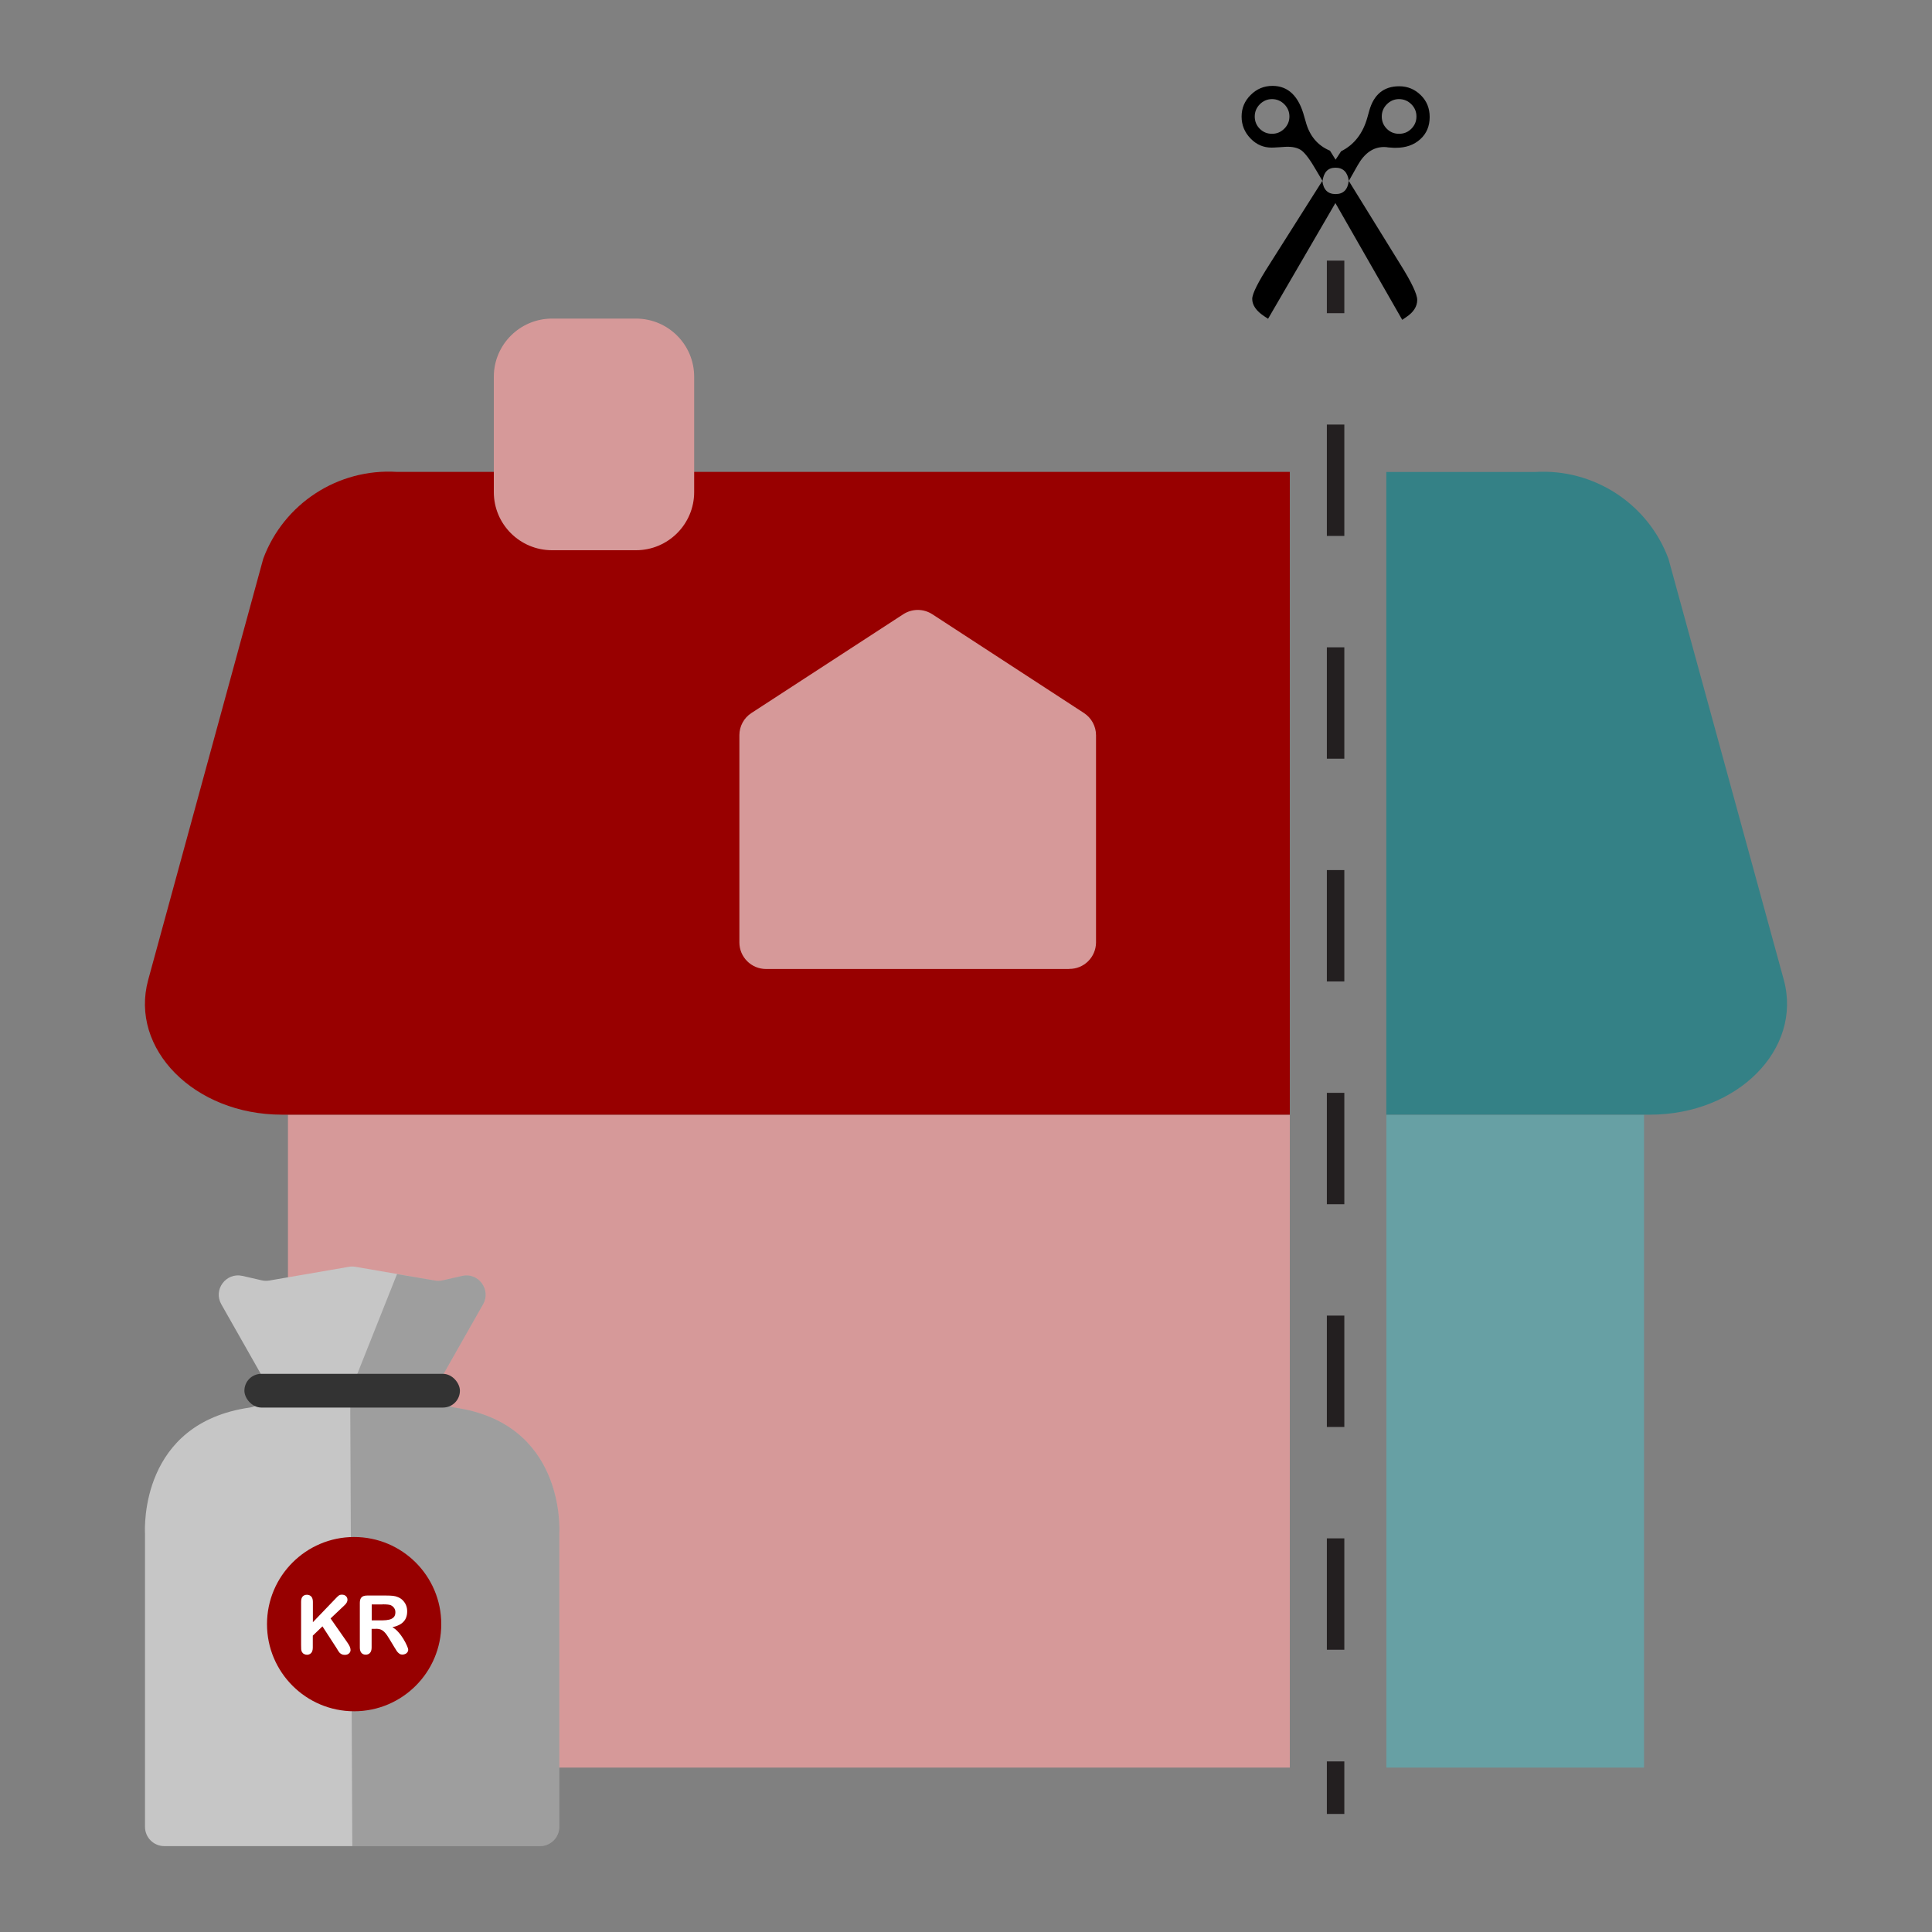
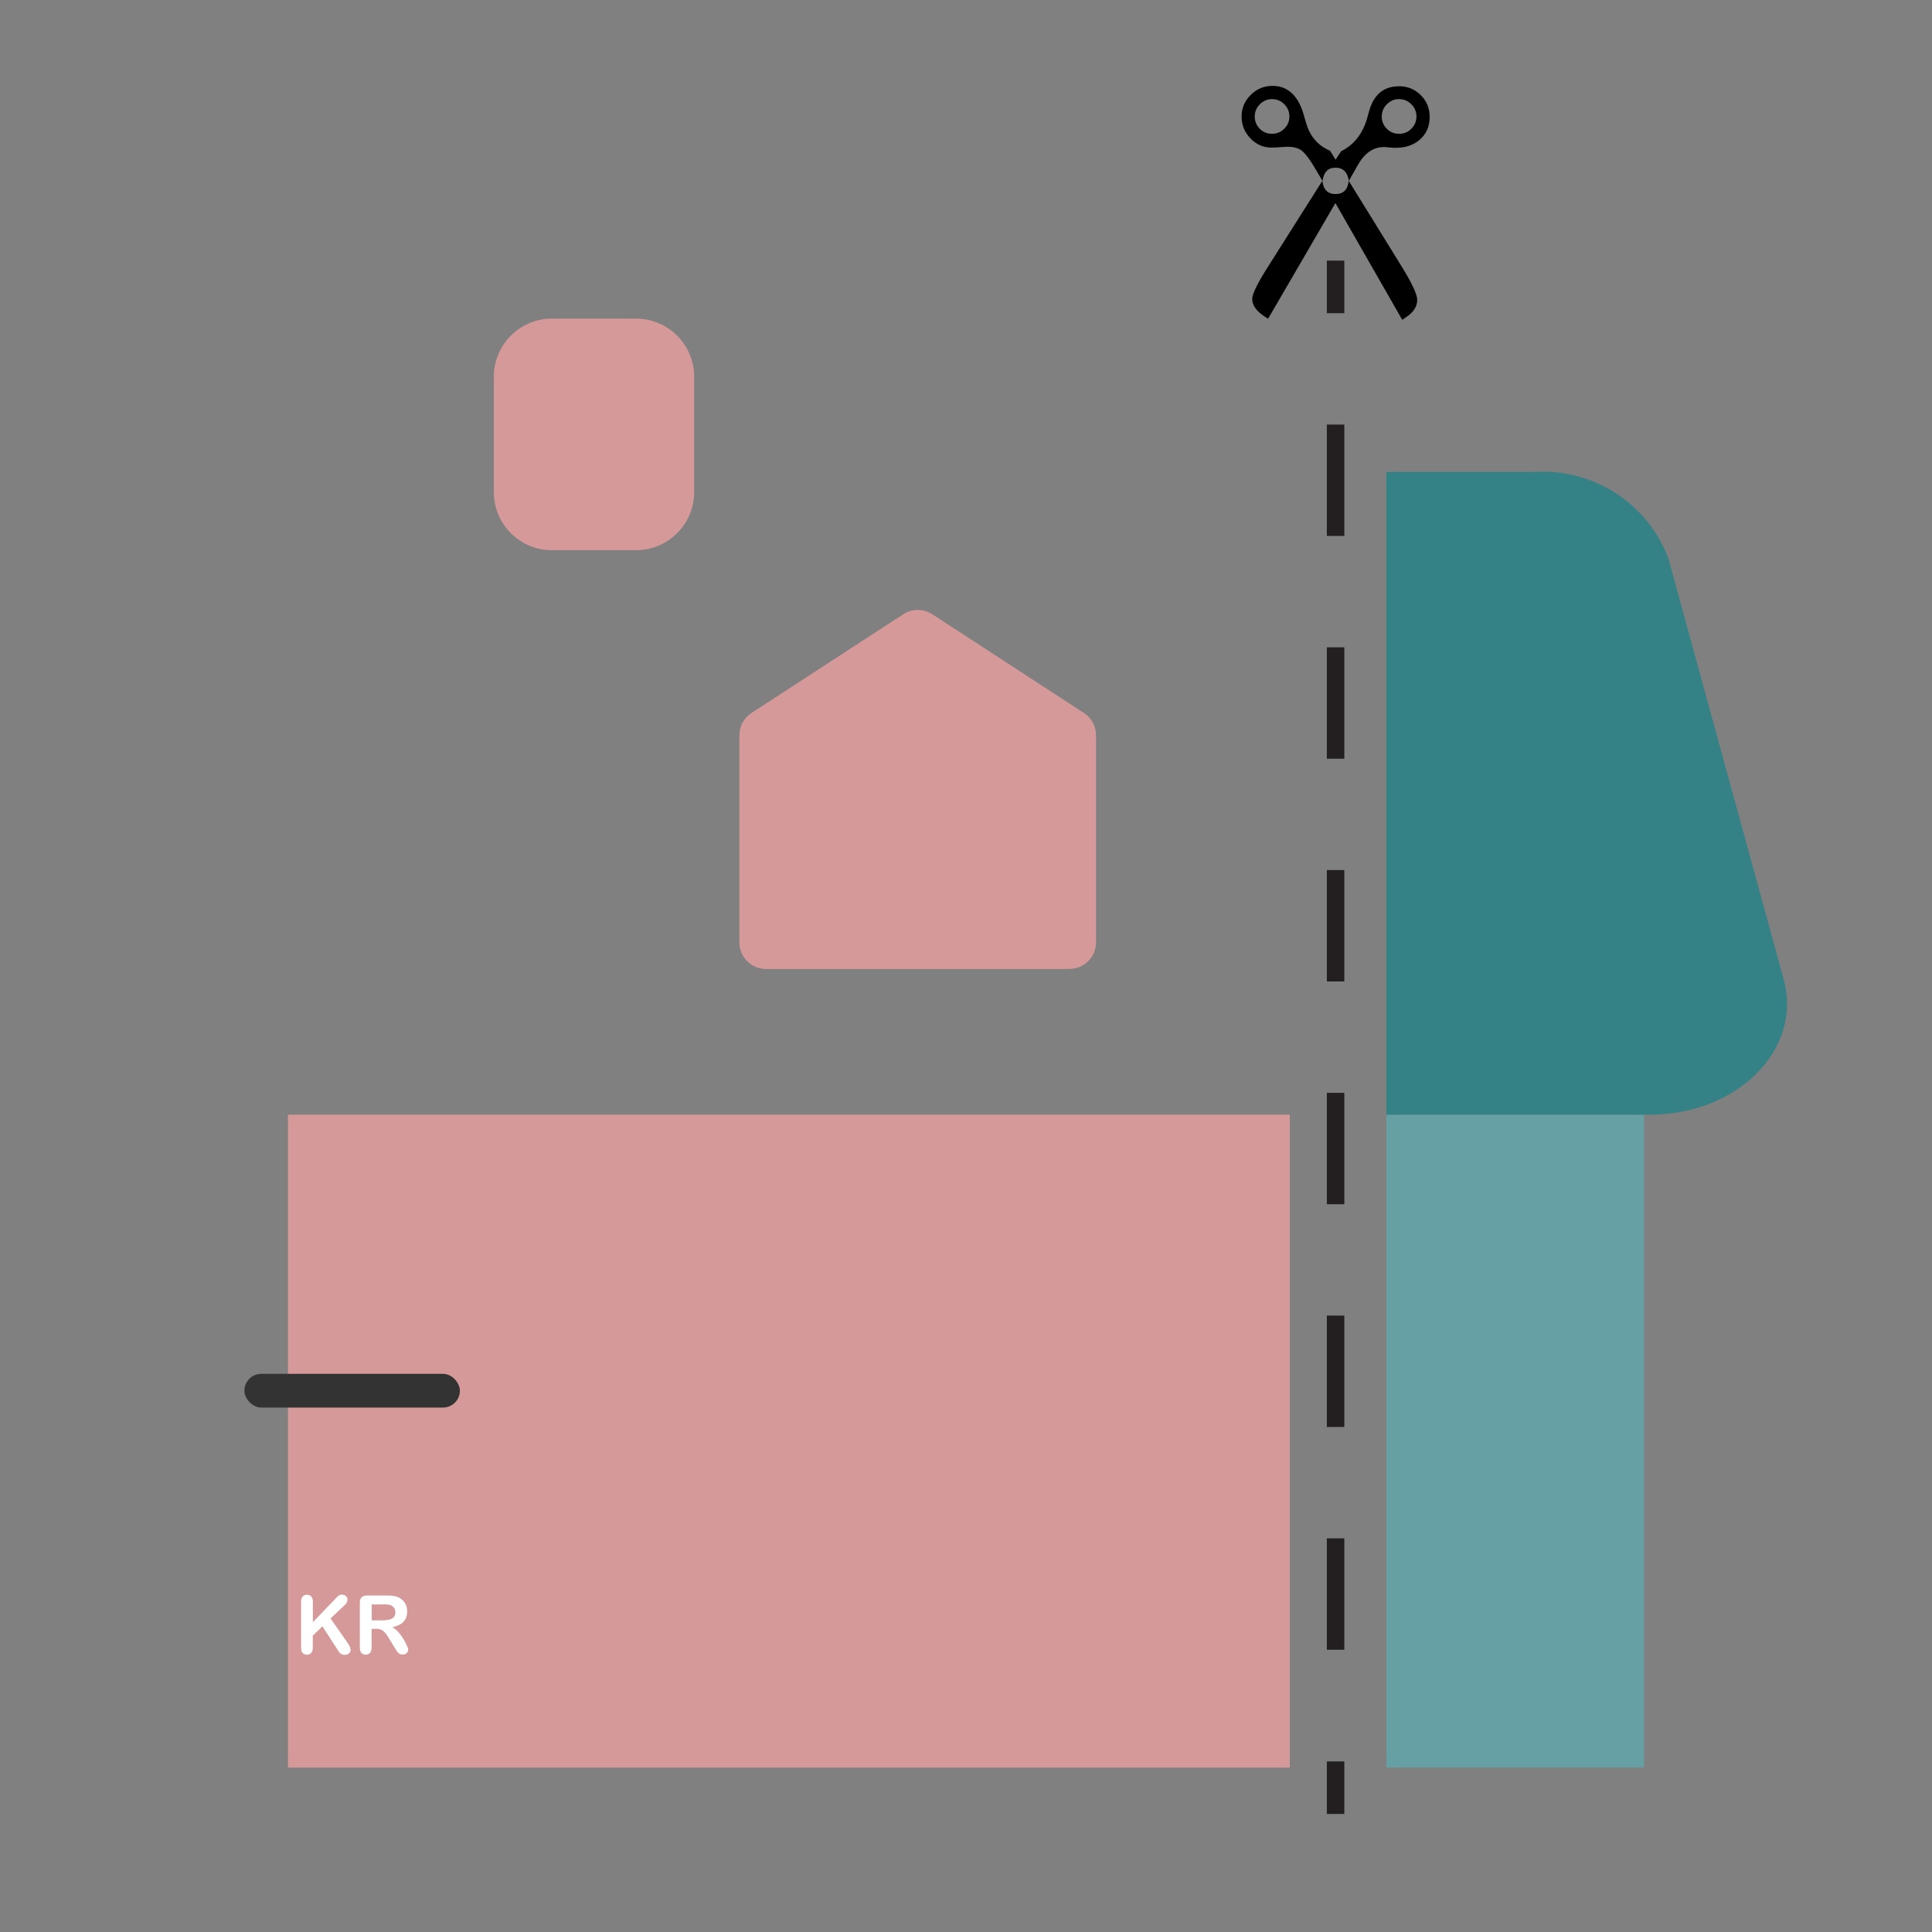
<svg xmlns="http://www.w3.org/2000/svg" id="Layer_1" data-name="Layer 1" viewBox="0 0 200 200">
  <rect x="0" y="0" width="200" height="200" fill="#808080" stroke="none" />
  <defs>
    <style>
      .cls-1 {
        fill: #980000;
      }

      .cls-2 {
        stroke-dasharray: 11.53 11.53;
      }

      .cls-2, .cls-3 {
        fill: none;
        stroke: #231f20;
        stroke-miterlimit: 10;
        stroke-width: 1.81px;
      }

      .cls-4 {
        fill: #348186;
      }

      .cls-5 {
        fill: #c6c6c6;
      }

      .cls-6 {
        fill: #970000;
      }

      .cls-7 {
        fill: #fff;
      }

      .cls-8 {
        fill: #d69999;
      }

      .cls-9 {
        opacity: .2;
      }

      .cls-10 {
        fill: #67a0a4;
      }

      .cls-11 {
        fill: #333;
      }
    </style>
  </defs>
  <rect class="cls-10" x="143.52" y="115.39" width="26.67" height="67.59" />
  <g id="Roof">
    <path class="cls-4" d="M143.52,48.86h15.37c6.09-.38,11.71,3.28,13.83,8.99l11.94,43.59c1.94,7.17-4.79,13.95-13.85,13.95h-27.3V48.86Z" />
  </g>
  <rect class="cls-8" x="29.81" y="115.39" width="103.71" height="67.59" />
  <g id="Roof-2" data-name="Roof">
-     <path class="cls-1" d="M133.52,115.39H29.18c-9.06,0-15.79-6.81-13.84-13.95l11.91-43.6c2.12-5.71,7.74-9.37,13.84-8.99h92.43v66.54Z" />
-   </g>
+     </g>
  <g id="Attic">
    <path class="cls-8" d="M110.68,100.31h-31.38c-1.52,0-2.76-1.23-2.76-2.75h0v-21.45c0-.93.47-1.8,1.25-2.3l15.71-10.22c.92-.6,2.1-.6,3.02,0l15.69,10.22c.78.51,1.25,1.38,1.25,2.3v21.47c-.02,1.52-1.26,2.74-2.78,2.72Z" />
  </g>
  <g id="Chimney">
    <path class="cls-8" d="M57.15,32.98h8.68c3.33,0,6.03,2.69,6.03,6.02v11.94c0,3.32-2.7,6.02-6.03,6.02h-8.68c-3.33,0-6.03-2.69-6.03-6.02v-11.94c0-3.32,2.7-6.02,6.03-6.02Z" />
  </g>
  <g>
    <line class="cls-3" x1="138.26" y1="26.98" x2="138.26" y2="32.42" />
    <line class="cls-2" x1="138.26" y1="43.95" x2="138.26" y2="176.57" />
    <line class="cls-3" x1="138.26" y1="182.34" x2="138.26" y2="187.78" />
  </g>
  <path d="M136.9,18.72l-.64-1.08c-.62-1.08-1.13-1.76-1.52-2.06-.4-.29-.96-.42-1.7-.38l-.57.04c-.44.03-.72.04-.84.04-.84,0-1.56-.31-2.17-.94-.62-.64-.93-1.39-.93-2.27s.31-1.62.94-2.24c.63-.63,1.38-.94,2.26-.94,1.63,0,2.73,1.07,3.29,3.2l.14.48c.39,1.48,1.23,2.49,2.52,3.03l.58.93.57-.87c1.36-.68,2.26-1.85,2.72-3.5l.19-.68c.47-1.7,1.51-2.55,3.1-2.55.88,0,1.62.31,2.24.92.62.61.92,1.37.92,2.26,0,.94-.32,1.71-.97,2.3s-1.49.89-2.53.89h-.22l-.57-.04c-.15-.03-.3-.04-.44-.04-1.11,0-2.02.63-2.73,1.9l-.91,1.61c-.13-.91-.59-1.37-1.38-1.37s-1.21.46-1.34,1.37ZM144.83,10.26c-.49,0-.91.18-1.26.53s-.53.78-.53,1.27.17.92.52,1.27.77.52,1.27.52.92-.17,1.27-.52.53-.77.53-1.27-.18-.92-.53-1.27-.78-.53-1.27-.53ZM131.68,10.26c-.49,0-.91.18-1.26.53s-.53.78-.53,1.27.17.92.52,1.27.77.52,1.27.52.92-.18,1.27-.53.53-.77.53-1.26-.18-.92-.53-1.27-.78-.53-1.27-.53ZM139.62,18.72l5.29,8.56c1.2,1.91,1.8,3.17,1.8,3.77,0,.67-.38,1.27-1.13,1.77l-.42.29-6.92-12.09-6.97,11.98-.39-.26c-.83-.54-1.25-1.15-1.25-1.8,0-.53.61-1.75,1.84-3.66l5.42-8.56c.1.91.56,1.37,1.37,1.37s1.26-.46,1.36-1.37Z" />
  <g>
-     <path class="cls-5" d="M45.63,142.74l4.38-7.72c.86-1.51-.49-3.33-2.18-2.94l-2.01.46c-.26.06-.52.06-.78.02l-8.24-1.42c-.22-.04-.45-.04-.68,0l-8.24,1.42c-.26.04-.52.04-.78-.02l-2.01-.46c-1.7-.38-3.04,1.43-2.18,2.94l4.38,7.72c.69,1.22-.05,2.77-1.44,2.97-11.3,1.62-10.87,12.38-10.84,13.07,0,.03,0,.05,0,.08v30.25c0,1.11.9,2,2,2h38.89c1.11,0,2-.9,2-2v-30.25s0-.05,0-.08c.04-.69.46-11.45-10.83-13.07-1.39-.2-2.13-1.75-1.44-2.97Z" />
    <g class="cls-9">
-       <path d="M36.46,191.11h19.44c1.11,0,2-.9,2-2v-30.25s0-.05,0-.08c.04-.69.46-11.45-10.83-13.07-1.39-.2-2.13-1.75-1.44-2.97l4.38-7.72c.86-1.51-.49-3.33-2.18-2.94l-2.01.46c-.26.06-.52.06-.78.02l-3.94-.67-4.85,12.19.22,47.03Z" />
-     </g>
+       </g>
    <rect class="cls-11" x="25.3" y="142.22" width="22.31" height="3.49" rx="1.75" ry="1.75" />
-     <path class="cls-6" d="M36.66,159.11c-4.98,0-9.02,4.04-9.02,9.02s4.04,9.02,9.02,9.02,9.02-4.04,9.02-9.02-4.04-9.02-9.02-9.02Z" />
    <path class="cls-7" d="M32.39,165.82v2.11l2.39-2.49c.11-.12.21-.21.29-.27.08-.06.19-.09.32-.09.18,0,.32.05.42.15.11.1.16.23.16.38,0,.18-.09.35-.27.53l-1.48,1.4,1.71,2.45c.12.17.21.32.27.45.06.13.09.25.09.37,0,.13-.05.25-.16.35-.11.1-.25.15-.43.15-.17,0-.31-.04-.41-.11-.11-.07-.2-.17-.27-.29-.07-.12-.14-.23-.2-.33l-1.44-2.22-1,.96v1.24c0,.25-.06.44-.17.56-.12.12-.26.18-.44.18-.1,0-.2-.03-.3-.08-.1-.05-.17-.13-.22-.22-.04-.08-.06-.17-.07-.27,0-.1-.01-.25-.01-.44v-4.47c0-.25.05-.43.16-.55.11-.12.26-.18.44-.18s.33.06.45.18c.11.12.17.31.17.56Z" />
    <path class="cls-7" d="M38.9,168.62h-.43v1.93c0,.25-.06.44-.17.56-.11.12-.26.18-.44.18-.19,0-.34-.06-.45-.19-.11-.13-.16-.31-.16-.55v-4.63c0-.26.06-.45.18-.57s.31-.18.57-.18h1.98c.27,0,.51.01.7.03.19.02.37.07.53.14.19.08.36.19.5.34s.26.32.33.51c.08.2.11.4.11.62,0,.45-.13.81-.38,1.07-.25.27-.64.46-1.15.57.22.12.42.28.62.51.2.22.37.46.53.72.15.25.27.48.36.69.09.2.13.34.13.42s-.03.16-.08.24c-.05.08-.12.14-.21.18s-.19.07-.3.07c-.14,0-.25-.03-.34-.1-.09-.06-.17-.15-.24-.24-.07-.1-.16-.24-.27-.43l-.49-.81c-.18-.3-.33-.53-.47-.68-.14-.16-.28-.26-.42-.32s-.32-.09-.54-.09ZM39.6,166.09h-1.12v1.65h1.09c.29,0,.54-.03.74-.08.2-.05.35-.14.46-.26.11-.12.16-.29.16-.5,0-.17-.04-.31-.13-.44s-.2-.22-.35-.29c-.14-.06-.42-.09-.84-.09Z" />
  </g>
</svg>